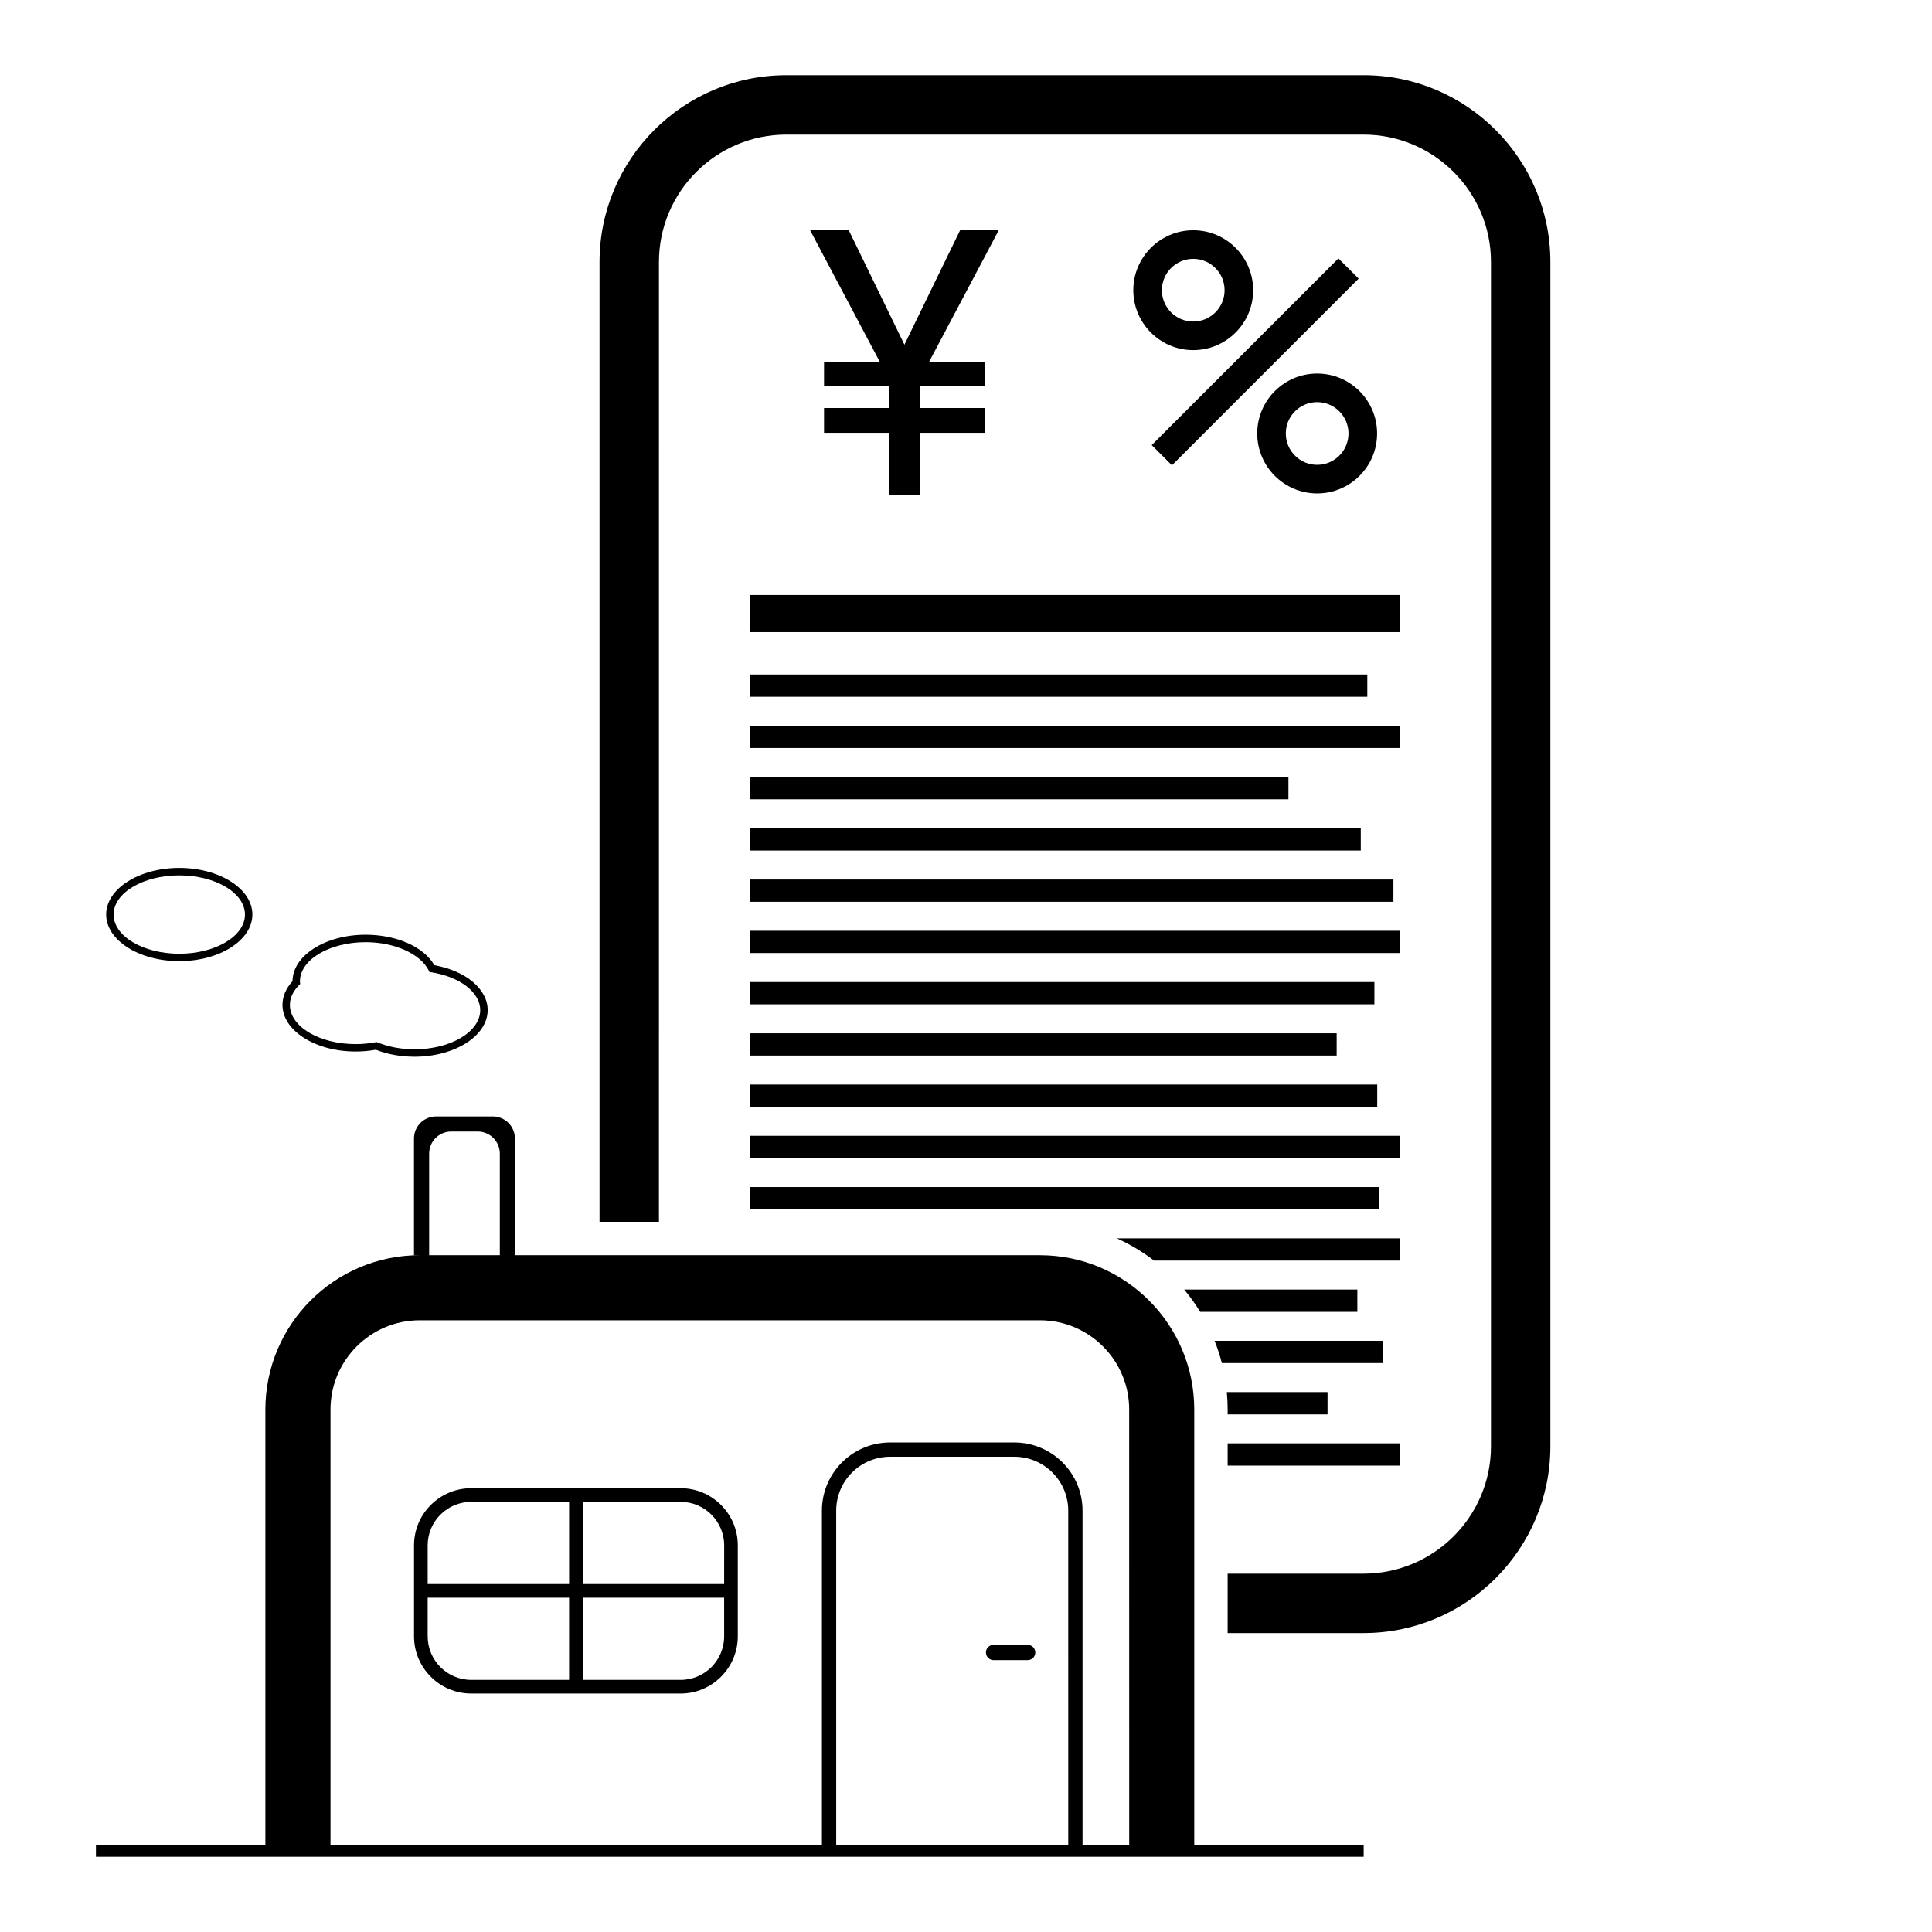
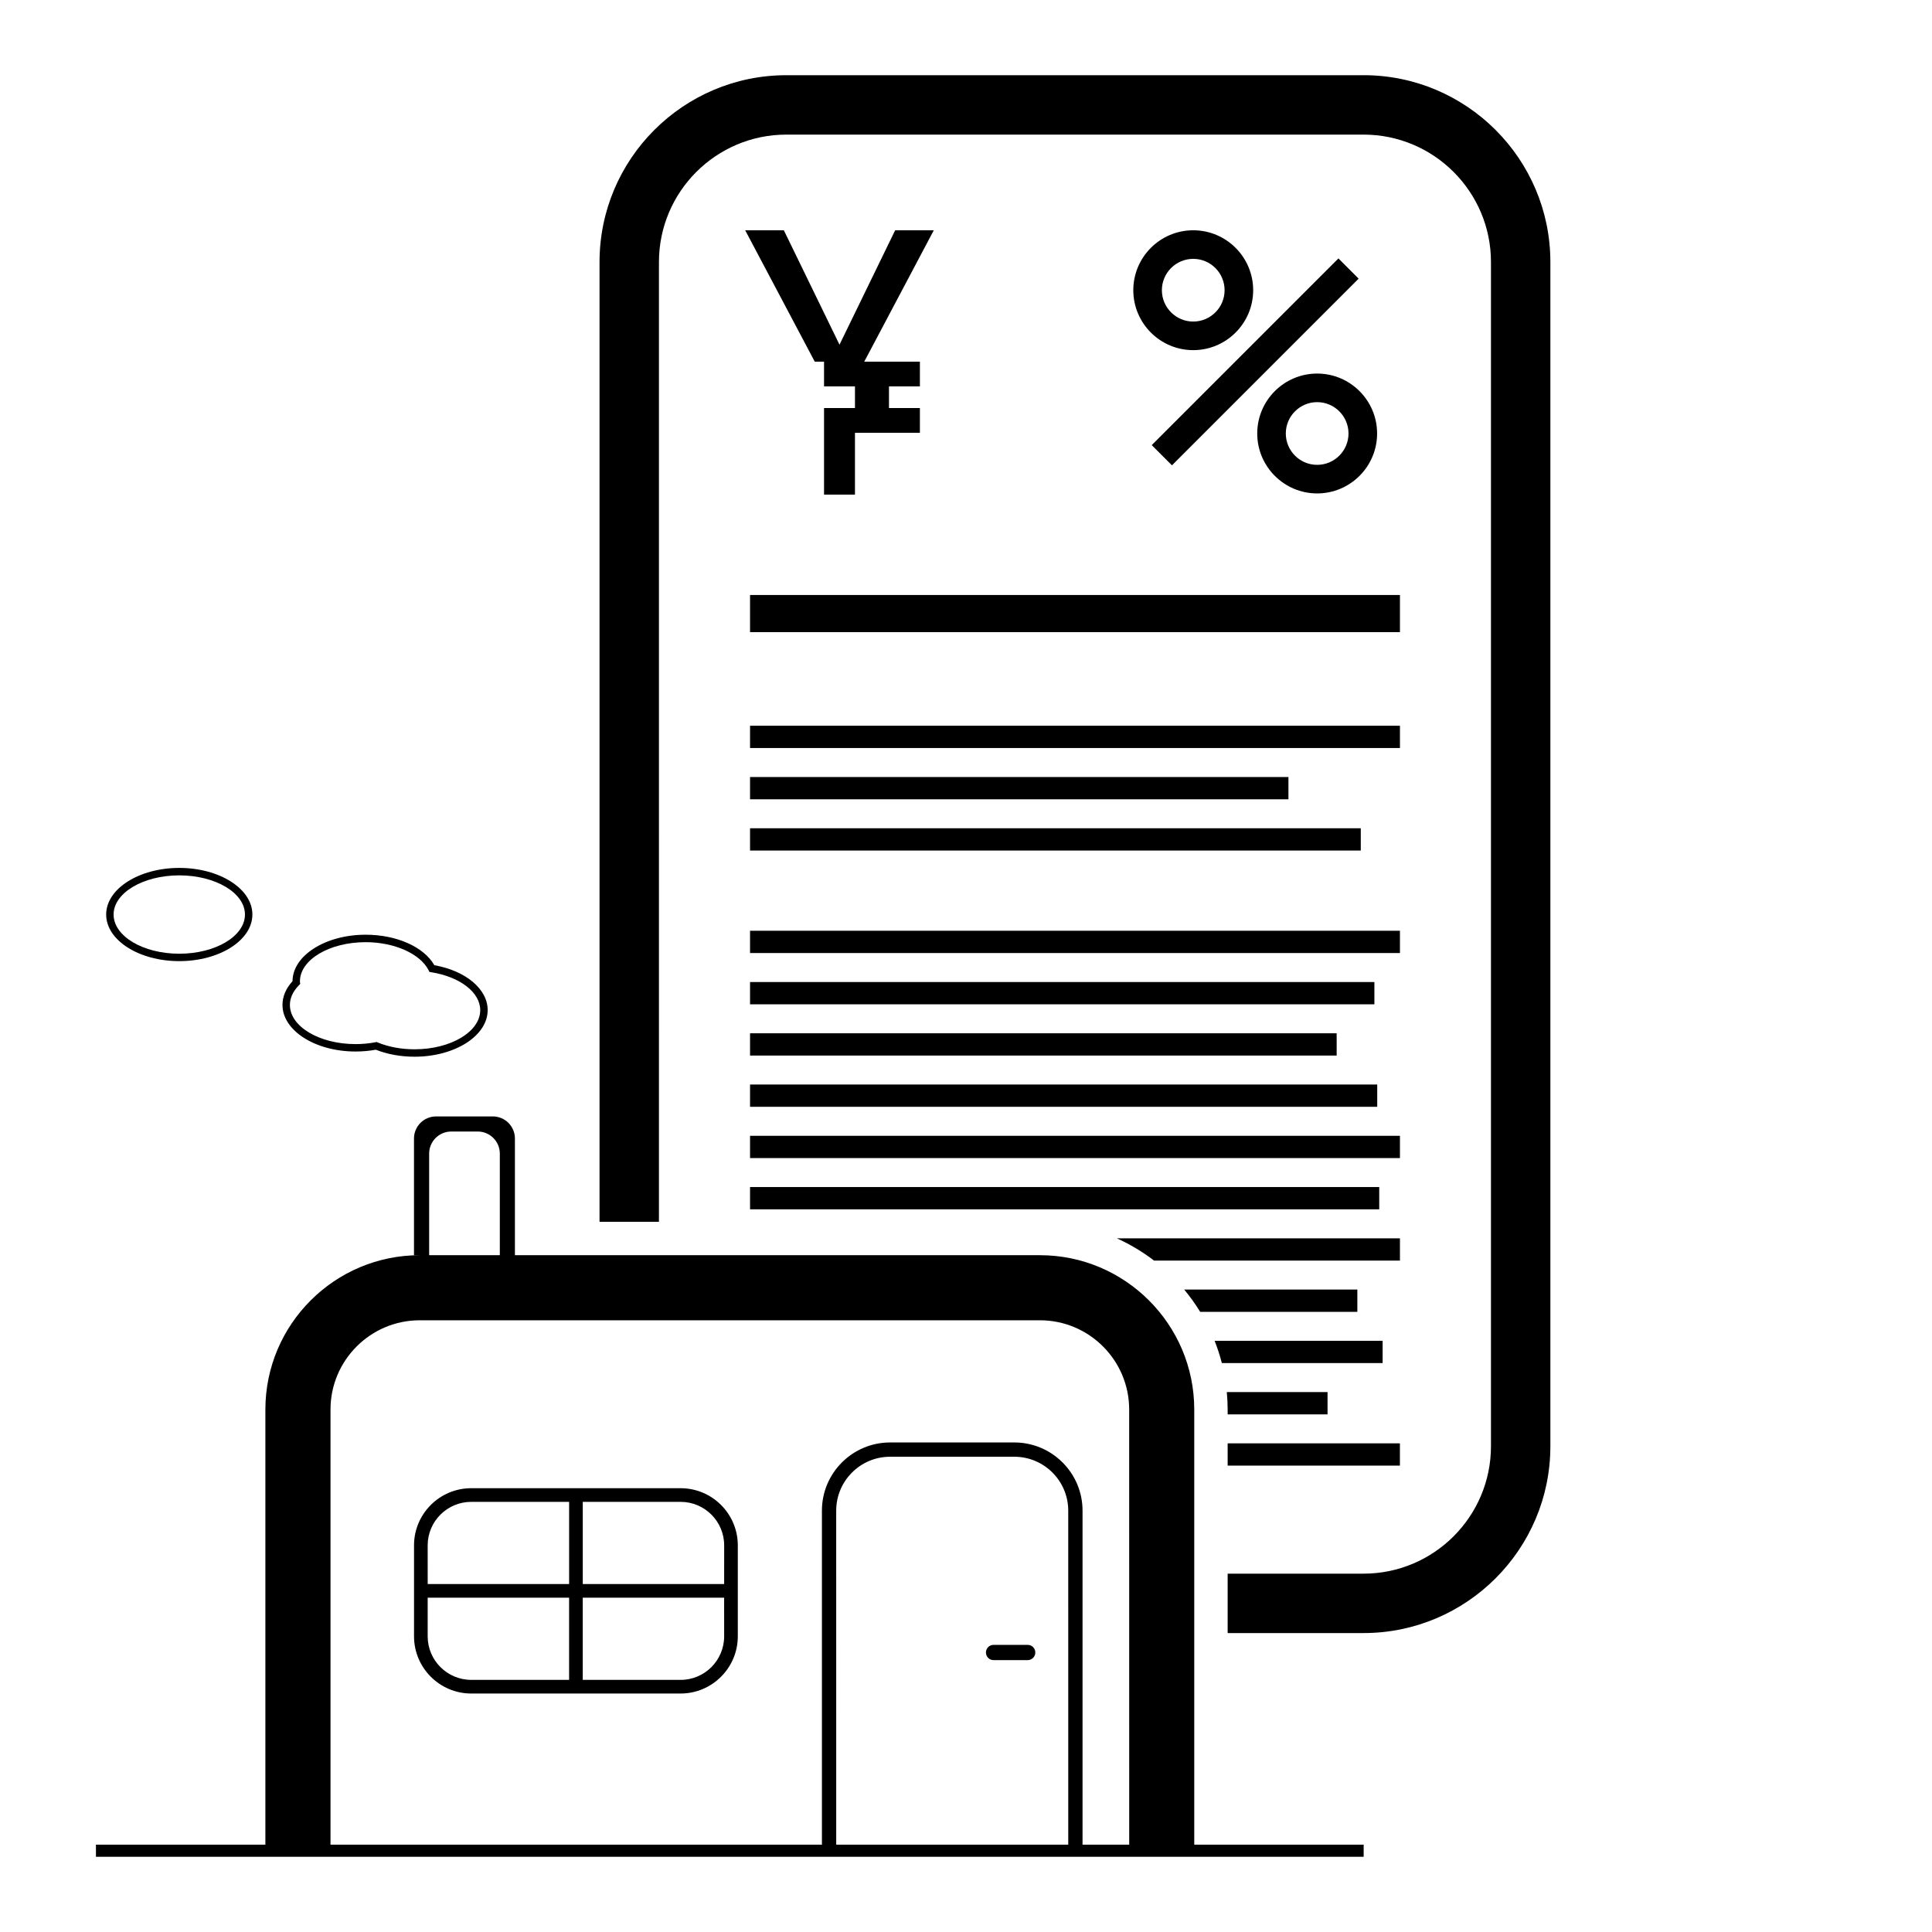
<svg xmlns="http://www.w3.org/2000/svg" fill="#000000" width="800px" height="800px" version="1.1" viewBox="144 144 512 512">
  <g>
    <path d="m460.49 632.86v-115.32c0-22.551-18.348-40.898-40.891-40.898h-139.14v-30.922c0-3.231-2.621-5.856-5.856-5.856h-15.035c-3.231 0-5.856 2.621-5.856 5.856v30.922h1.516c-22.551 0-40.898 18.348-40.898 40.898v115.32l-44.902 0.004v3.207h335.96v-3.207zm-202.76-183.14c0-3.231 2.621-5.856 5.856-5.856h7.016c3.231 0 5.856 2.621 5.856 5.856v26.914h-18.727zm169.37 182.87c0 0.09 0 0.176-0.008 0.266h-61.477c-0.008-0.09-0.008-0.176-0.008-0.266l-0.004-88.258c0-7.875 6.406-14.281 14.281-14.281h32.93c7.875 0 14.281 6.406 14.281 14.281zm16.152 0.266h-12.375c0.008-0.09 0.008-0.176 0.008-0.266v-88.258c0-9.969-8.102-18.066-18.07-18.066h-32.93c-9.969 0-18.066 8.102-18.066 18.066v88.258c0 0.09 0 0.176 0.008 0.266h-130.24v-115.32c0-13.039 10.609-23.648 23.648-23.648h164.36c13.039 0 23.648 10.609 23.648 23.648z" />
    <path d="m324.37 538.39h-55.492c-8.355 0-15.156 6.789-15.156 15.141v24.113c0 8.355 6.801 15.156 15.156 15.156h55.492c8.355 0 15.156-6.801 15.156-15.156v-24.113c0-8.352-6.801-15.141-15.156-15.141zm-67.031 15.145c0-6.356 5.184-11.527 11.539-11.527h25.945v21.773h-37.48zm11.539 35.648c-6.356 0-11.539-5.172-11.539-11.539v-10.246h37.48v21.785zm67.031-11.535c0 6.367-5.172 11.539-11.539 11.539h-25.934v-21.785h37.469zm0-13.867h-37.469v-21.773h25.934c6.367 0 11.539 5.172 11.539 11.527z" />
    <path d="m418.37 581.93c0 1.117-0.906 2.023-2.023 2.023h-9.039c-1.117 0-2.023-0.906-2.023-2.023 0-1.117 0.906-2.023 2.023-2.023h9.039c1.117 0 2.023 0.906 2.023 2.023z" />
    <path d="m191.51 398.71c-10.684 0-19.375-5.539-19.375-12.352 0-6.809 8.691-12.352 19.375-12.352 10.684 0 19.375 5.539 19.375 12.352s-8.691 12.352-19.375 12.352zm0-22.73c-9.598 0-17.406 4.656-17.406 10.383 0 5.723 7.809 10.383 17.406 10.383 9.598 0 17.406-4.656 17.406-10.383 0-5.727-7.809-10.383-17.406-10.383z" />
    <path d="m253.86 424.04c-3.648 0-7.191-0.641-10.262-1.855-1.723 0.316-3.527 0.477-5.367 0.477-10.684 0-19.371-5.539-19.371-12.348 0-2.231 0.918-4.394 2.664-6.289 0.027-6.793 8.711-12.316 19.379-12.316 8.207 0 15.43 3.227 18.203 8.082 8.348 1.48 14.133 6.328 14.133 11.902-0.004 6.809-8.695 12.348-19.379 12.348zm-10.059-3.898 0.273 0.113c2.898 1.191 6.281 1.82 9.785 1.82 9.598 0 17.406-4.656 17.406-10.379 0-4.691-5.328-8.82-12.957-10.039l-0.496-0.078-0.227-0.449c-2.211-4.383-9.074-7.445-16.684-7.445-9.602 0-17.414 4.656-17.414 10.379 0 0.066-0.004 0.141 0.008 0.207l0.066 0.48-0.34 0.348c-1.566 1.59-2.394 3.394-2.394 5.219 0 5.723 7.809 10.379 17.406 10.379 1.82 0 3.598-0.168 5.281-0.496z" />
    <path d="m342.77 349.92h142.68v5.902h-142.68z" />
-     <path d="m362.38 239.85v6.555h17.207v5.734h-17.207v6.559h17.207v16.387h8.195v-16.387h17.207v-6.559h-17.207v-5.734h17.207v-6.555h-14.75l18.434-34.824h-10.238l-14.75 30.32-14.75-30.32h-10.242l18.438 34.824z" />
+     <path d="m362.38 239.85v6.555h17.207v5.734h-17.207v6.559v16.387h8.195v-16.387h17.207v-6.559h-17.207v-5.734h17.207v-6.555h-14.75l18.434-34.824h-10.238l-14.75 30.32-14.75-30.32h-10.242l18.438 34.824z" />
    <path d="m505.36 163.93h-152.97c-27.297 0-49.508 22.207-49.508 49.504v254.35h15.742l0.004-254.35c0-18.617 15.145-33.762 33.762-33.762h152.97c18.617 0 33.762 15.145 33.762 33.762v313.84c0 18.617-15.145 33.762-33.762 33.762h-36.02v15.742h36.02c27.297 0 49.504-22.207 49.504-49.504v-313.84c0-27.297-22.207-49.508-49.504-49.508z" />
    <path d="m449.22 261.96 49.477-49.477 5.356 5.356-49.477 49.477z" />
    <path d="m460.22 236.79c8.758 0 15.883-7.125 15.883-15.883 0-8.758-7.125-15.883-15.883-15.883-8.758 0-15.883 7.125-15.883 15.883 0 8.758 7.125 15.883 15.883 15.883zm0-24.191c4.582 0 8.309 3.727 8.309 8.309 0 4.582-3.727 8.309-8.309 8.309-4.582 0-8.309-3.727-8.309-8.309 0-4.582 3.727-8.309 8.309-8.309z" />
    <path d="m477.18 258.88c0 8.758 7.125 15.883 15.883 15.883s15.883-7.125 15.883-15.883c0-8.758-7.125-15.883-15.883-15.883s-15.883 7.125-15.883 15.883zm24.188 0c0 4.582-3.727 8.309-8.309 8.309-4.582 0-8.309-3.727-8.309-8.309 0-4.582 3.727-8.309 8.309-8.309 4.582 0 8.309 3.727 8.309 8.309z" />
    <path d="m342.77 301.68h172.23v9.84h-172.23z" />
-     <path d="m342.77 322.75h163.58v5.902h-163.58z" />
    <path d="m342.77 336.33h172.23v5.902h-172.23z" />
    <path d="m342.77 363.5h161.85v5.902h-161.85z" />
-     <path d="m342.77 377.08h170.5v5.902h-170.5z" />
    <path d="m342.77 390.66h172.23v5.902h-172.23z" />
    <path d="m342.77 404.25h165.46v5.902h-165.46z" />
    <path d="m342.77 417.83h155.46v5.902h-155.46z" />
    <path d="m342.77 431.41h166.21v5.902h-166.21z" />
    <path d="m342.77 445h172.23v5.902h-172.23z" />
    <path d="m342.77 458.58h166.74v5.902h-166.74z" />
    <path d="m515 478.07v-5.902h-75.031c3.527 1.59 6.836 3.574 9.867 5.902z" />
    <path d="m503.71 491.65v-5.902h-45.887c1.547 1.859 2.965 3.832 4.234 5.902z" />
    <path d="m510.41 505.23v-5.902l-44.527-0.004c0.758 1.914 1.406 3.883 1.922 5.902z" />
    <path d="m469.34 518.82h26.473v-5.902h-26.695c0.141 1.523 0.223 3.066 0.223 4.629z" />
    <path d="m469.34 526.5h45.652v5.902h-45.652z" />
  </g>
</svg>